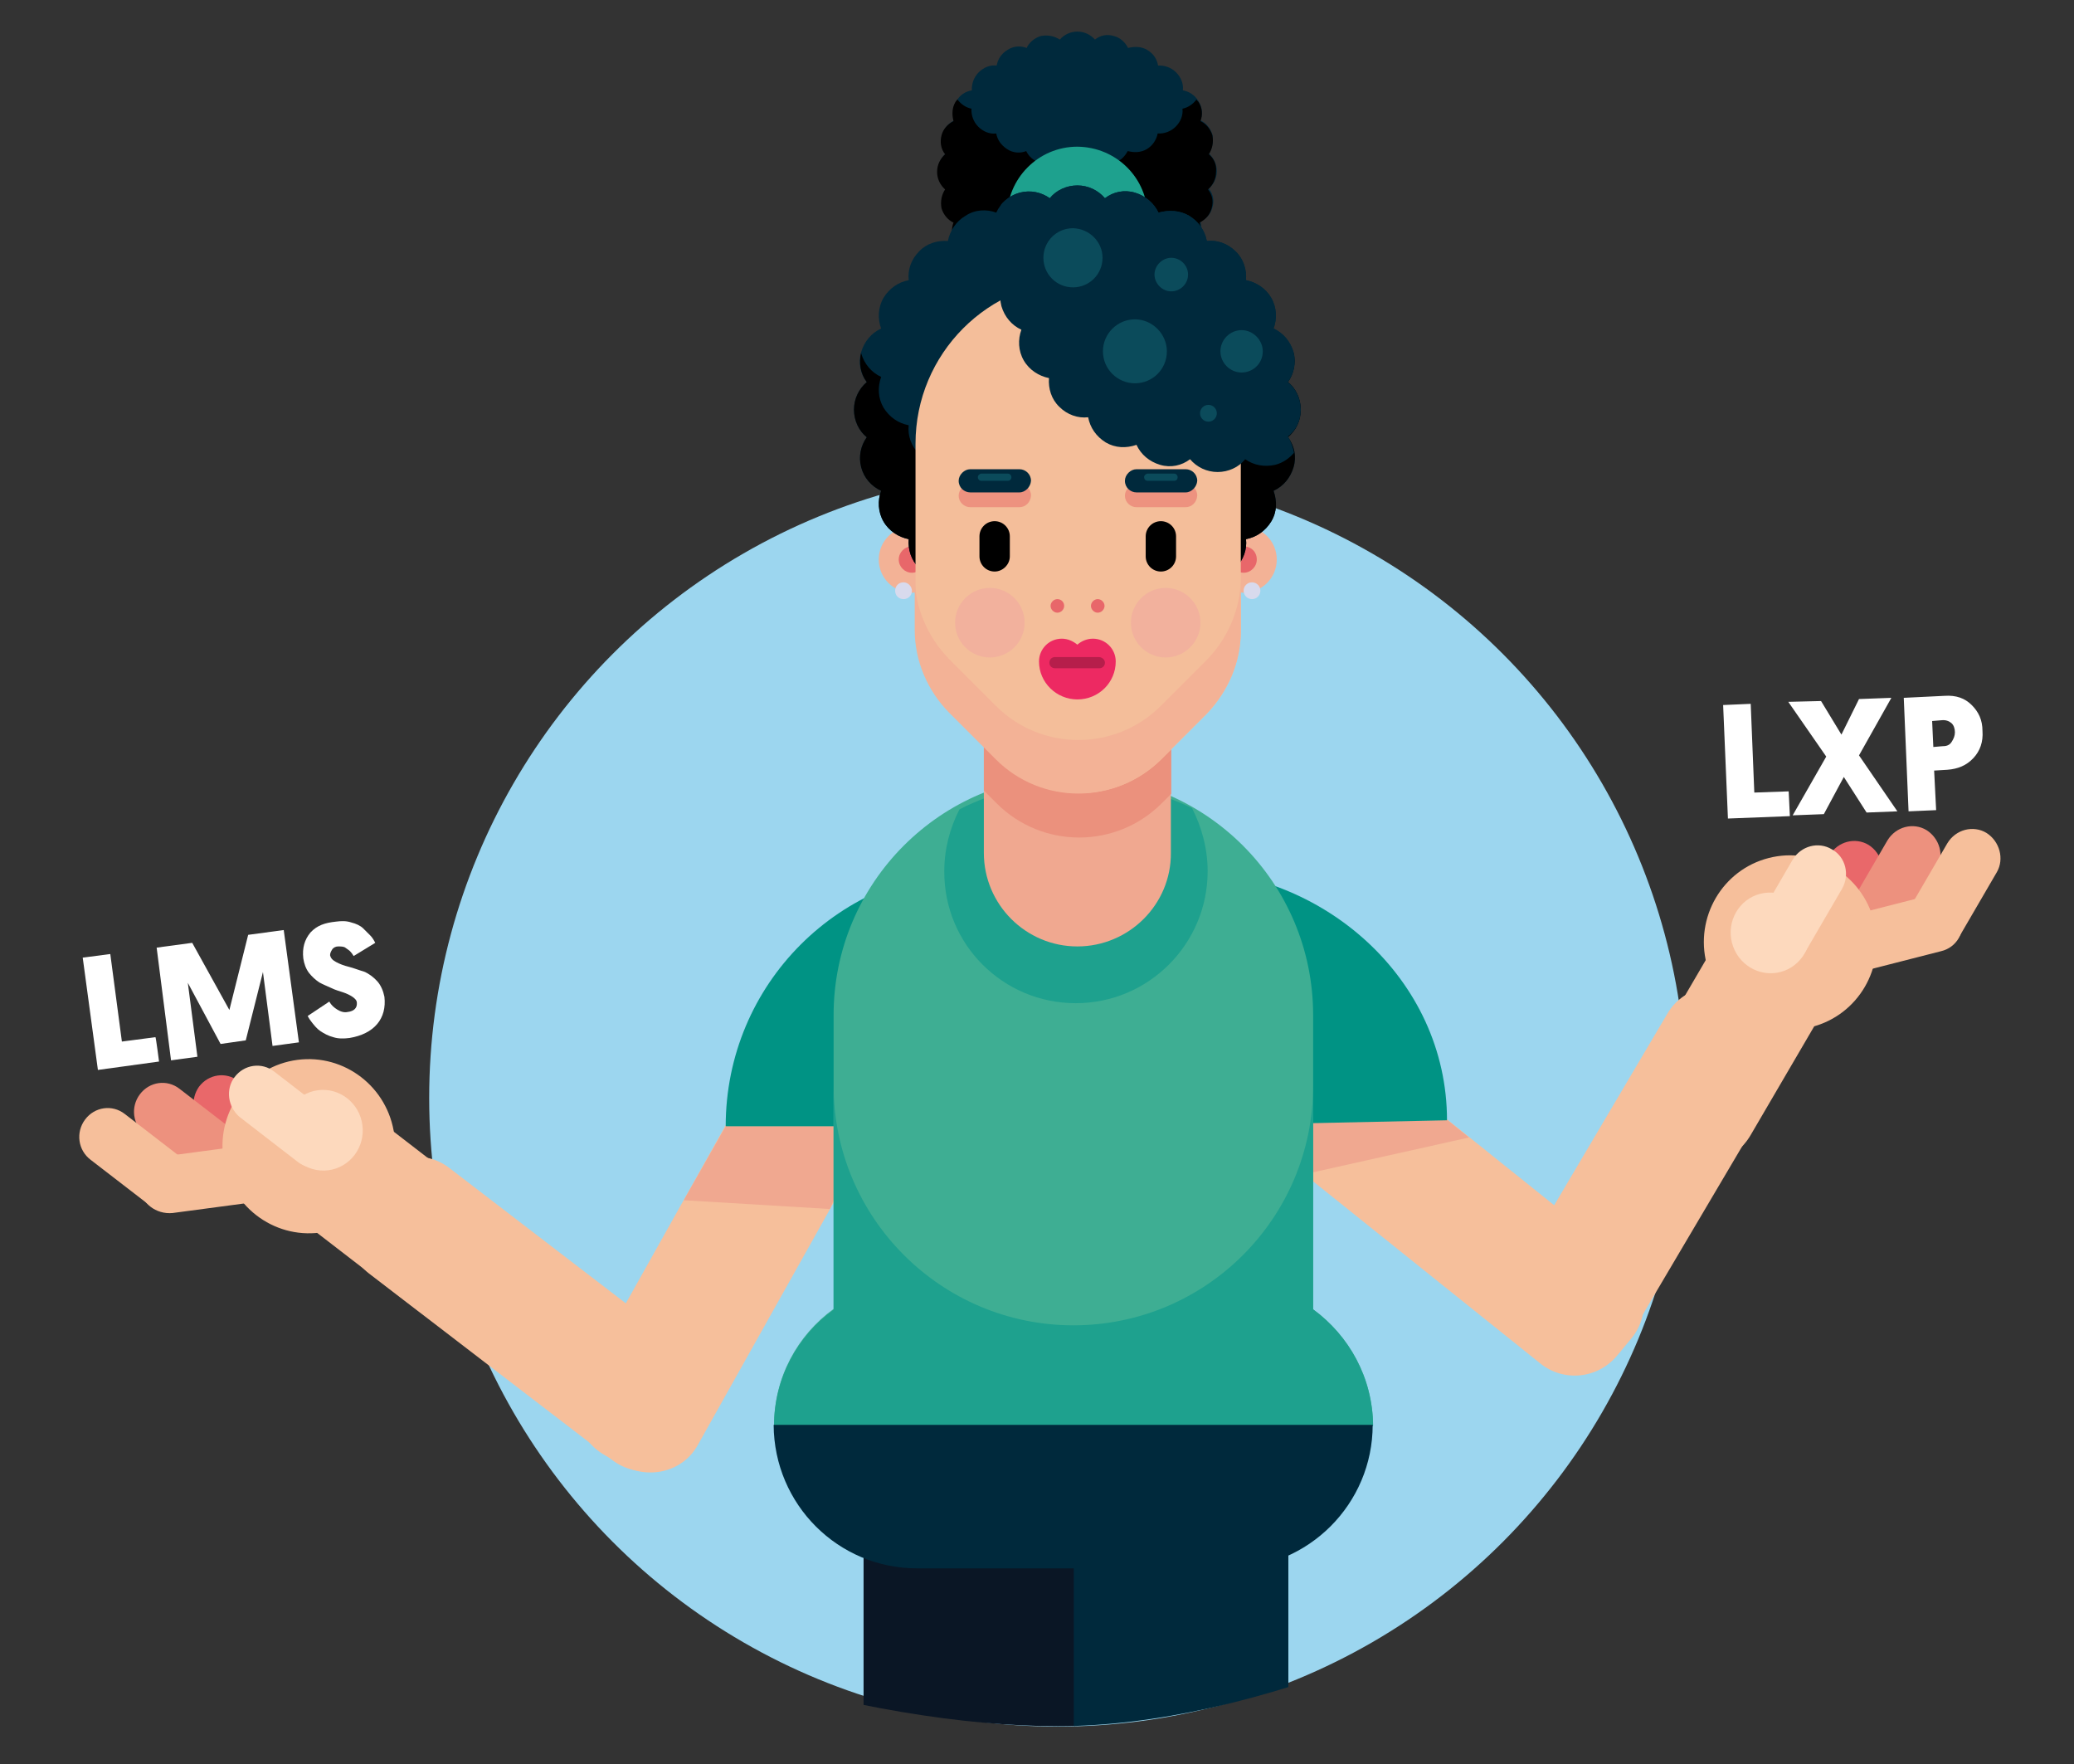
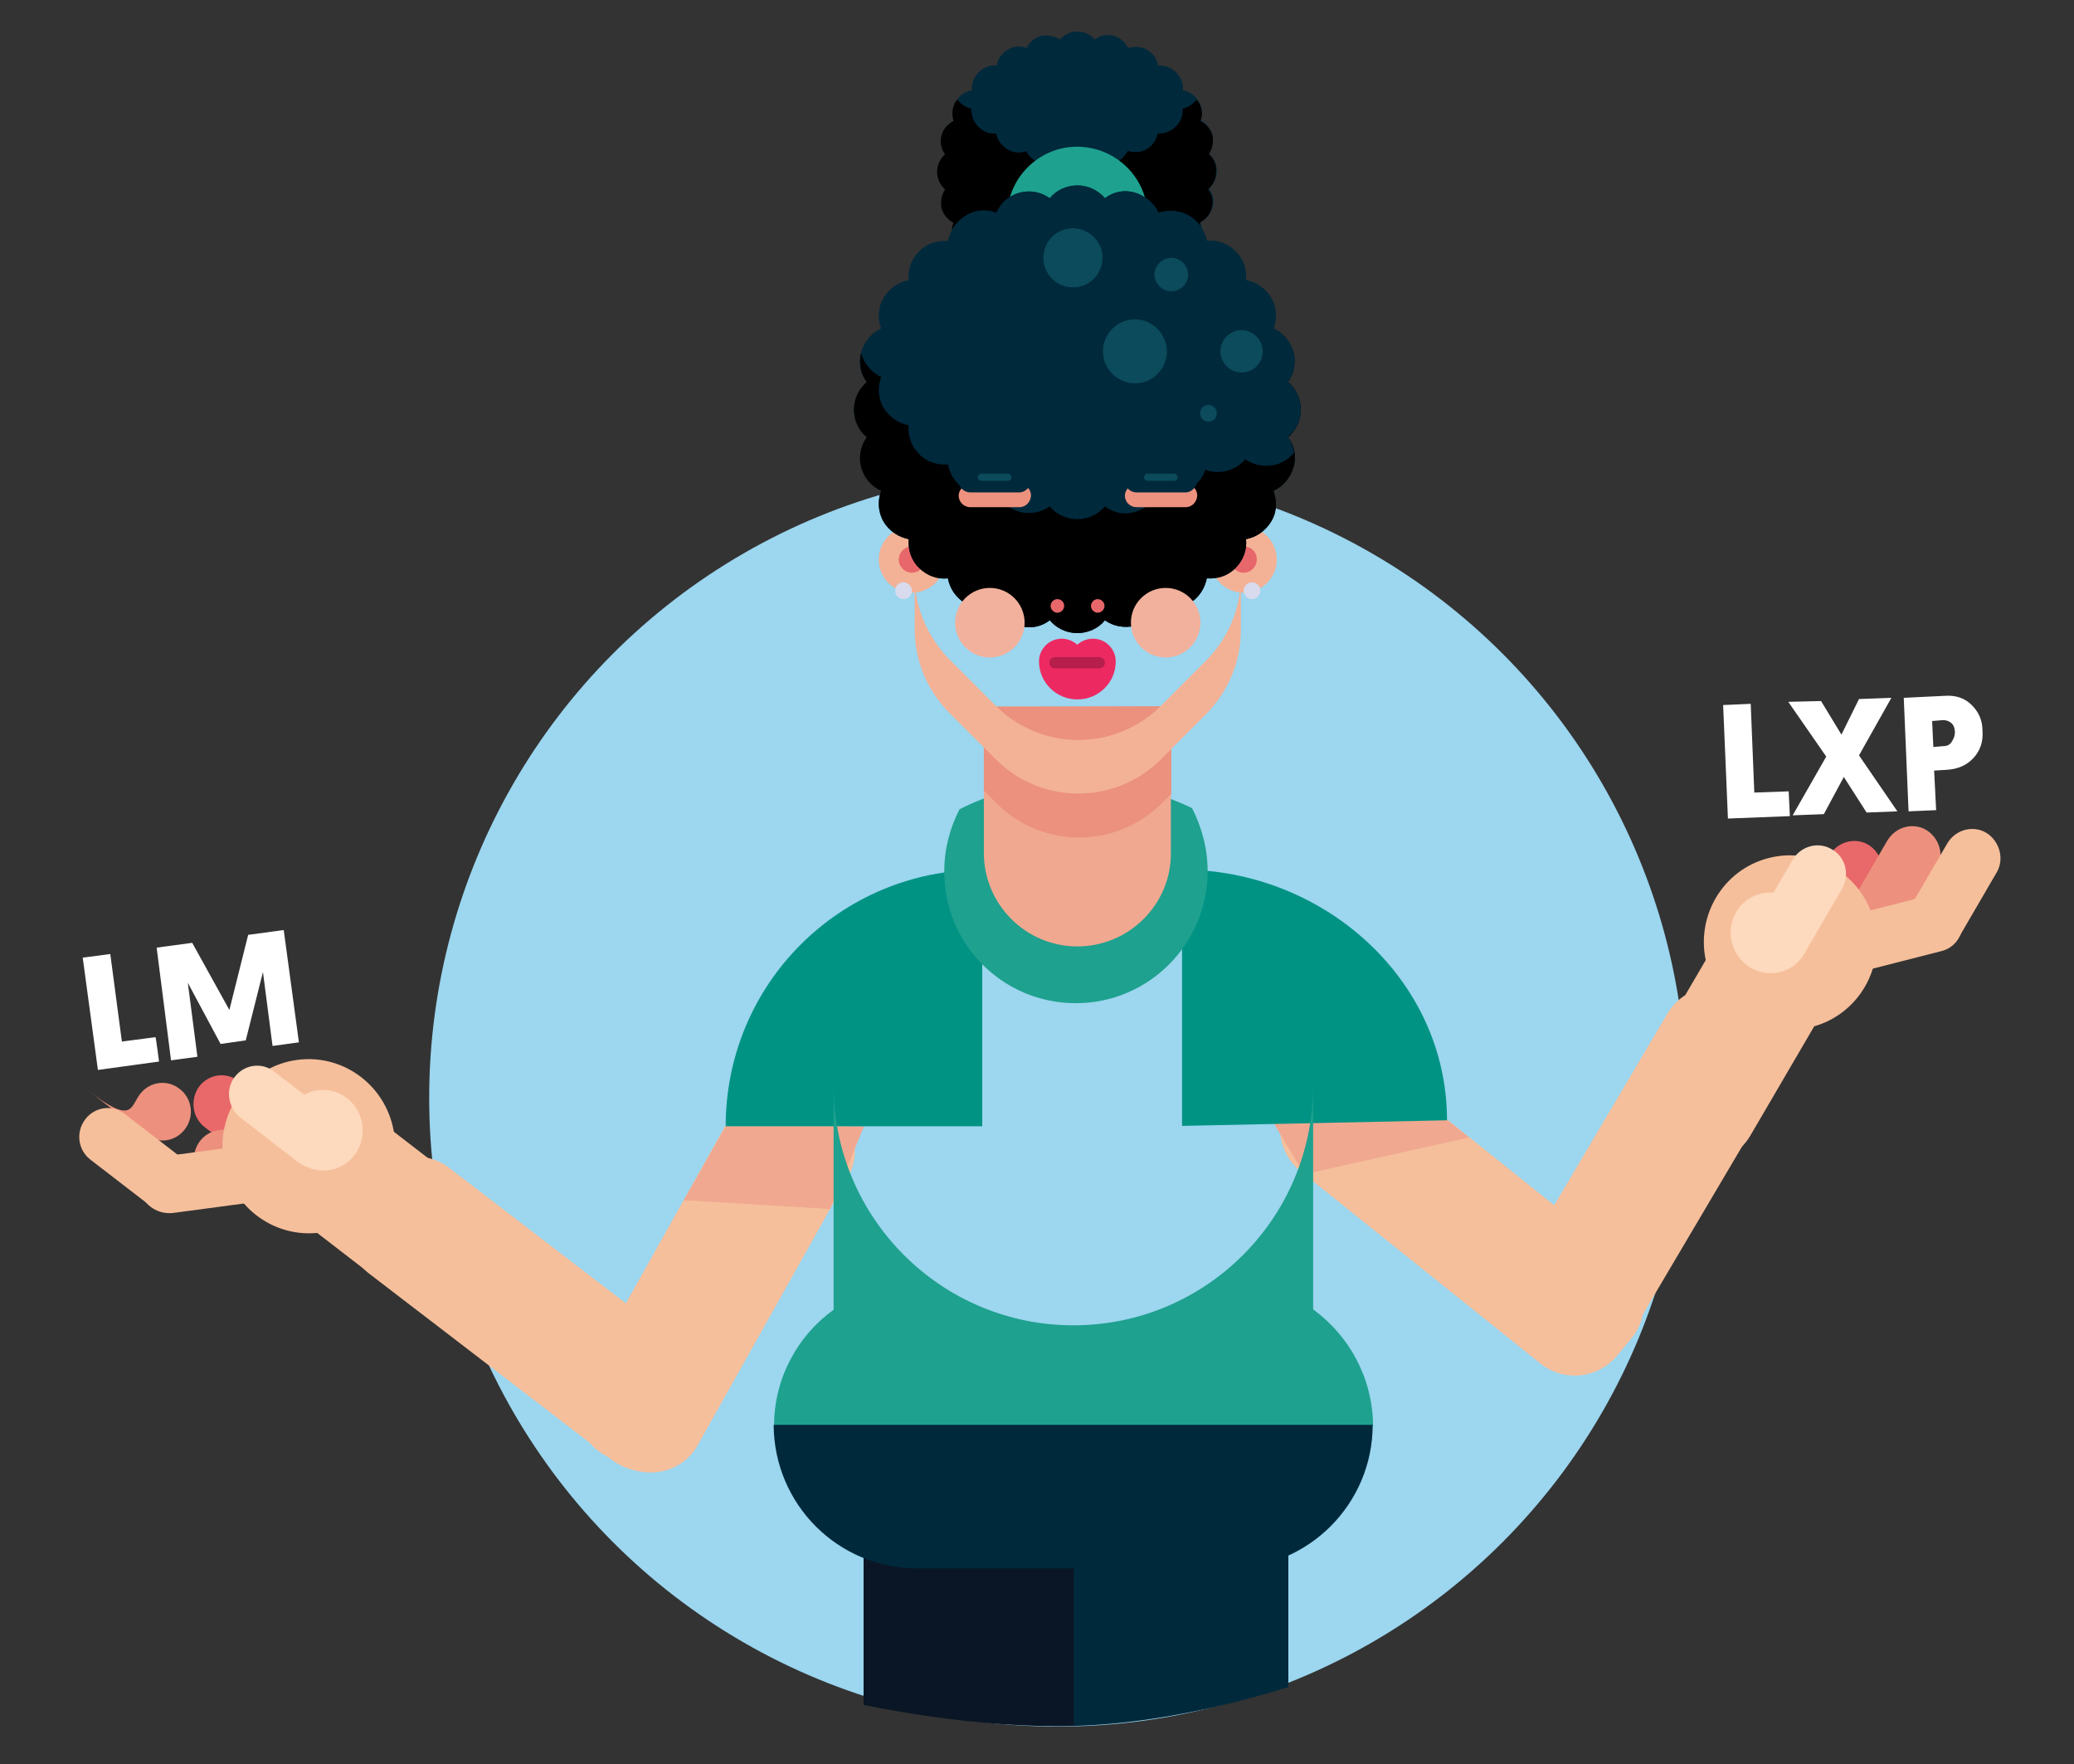
<svg xmlns="http://www.w3.org/2000/svg" xmlns:xlink="http://www.w3.org/1999/xlink" version="1.1" id="Laag_2_00000065044614857891959400000016177399282942763403_" x="0px" y="0px" viewBox="0 0 519 441.4" style="enable-background:new 0 0 519 441.4;" xml:space="preserve">
  <rect x="0" y="0" width="519" height="441.4" fill="#333333" stroke="none" />
  <style type="text/css"> .st0{fill:#9CD6EF;} .st1{clip-path:url(#SVGID_00000005227736877246744180000006984950279711373737_);} .st2{fill:#F0A890;} .st3{fill:#F4BE9A;} .st4{fill:#E6696A;} .st5{fill:#C8CFE4;} .st6{fill:#D9DFF1;} .st7{fill:#00293C;} .st8{fill:#0A1625;} .st9{fill:#E9686A;} .st10{fill:#ED917E;} .st11{fill:#F6BF9B;} .st12{fill:#FDD9BD;} .st13{fill:#009384;} .st14{fill:#3EAE93;} .st15{fill:#1EA18E;} .st16{fill:#EB917D;} .st17{fill:#F3B296;} .st18{fill:#E8676A;} .st19{fill:#D8DAED;} .st20{fill:#ED2962;} .st21{fill:#B61E4B;} .st22{fill:#ED927F;} .st23{fill:#0B4B5B;} .st24{fill:#F2B19D;} .st25{fill:#FFFFFF;} </style>
  <g id="lms_banner_page">
    <circle class="st0" cx="264.7" cy="274.7" r="157.3" />
    <g>
      <g>
        <g>
          <defs>
            <path id="SVGID_1_" d="M515.1,233.2c0,96-154.4,198.7-250.4,198.7S0,354,0,257.9S173.5,0,269.5,0S515.1,137.1,515.1,233.2z" />
          </defs>
          <clipPath id="SVGID_00000033357101677313050660000012568597870292077235_">
            <use xlink:href="#SVGID_1_" style="overflow:visible;" />
          </clipPath>
          <g style="clip-path:url(#SVGID_00000033357101677313050660000012568597870292077235_);">
            <rect x="229.3" y="443.6" class="st2" width="40.4" height="258.1" />
            <polyline class="st3" points="309.3,443.6 268.7,443.6 268.7,701.6 309.3,701.6 " />
            <rect x="229.3" y="443.6" class="st4" width="40.4" height="24.6" />
            <rect x="268.7" y="443.6" class="st2" width="40.4" height="24.6" />
            <rect x="229.3" y="652.1" class="st5" width="40.4" height="49.5" />
            <rect x="268.7" y="652.1" class="st6" width="40.4" height="49.5" />
            <path d="M269.8,690.4h-84.3c-3.3,0-6.2,2.7-6.2,6.2l0,0c0,3.3,2.7,6.2,6.2,6.2h84.3V690.4L269.8,690.4z" />
            <path class="st7" d="M353.1,690.4h-84.3v12.2h84.3c3.3,0,6.2-2.7,6.2-6.2l0,0C359.2,693.1,356.4,690.4,353.1,690.4L353.1,690.4 z" />
            <rect x="216.1" y="372.4" class="st8" width="53.7" height="75.2" />
            <rect x="268.7" y="372.4" class="st7" width="53.7" height="75.2" />
            <path class="st9" d="M467.6,211.4L467.6,211.4c-3.3-2-7.7-0.9-9.8,2.6l-9.2,15.6c-2,3.3-0.9,7.8,2.6,9.8l0,0 c3.3,2,7.7,0.9,9.8-2.6l9.2-15.8C472.1,217.9,470.9,213.5,467.6,211.4z" />
-             <path class="st10" d="M475.8,228.5L475.8,228.5c-0.9-3.8-4.8-6.2-8.7-5.1l-17.6,4.5c-3.8,0.9-6,4.8-5.1,8.7l0,0 c0.9,3.8,4.8,6.2,8.7,5.1l17.6-4.5C474.5,236.2,476.9,232.3,475.8,228.5z" />
            <path class="st10" d="M482.1,207.7L482.1,207.7c-3.3-2-7.7-0.9-9.8,2.6l-9.2,15.8c-2,3.3-0.9,7.8,2.6,9.8l0,0 c3.3,2,7.7,0.9,9.8-2.6l9.2-15.8C486.6,214.1,485.4,209.8,482.1,207.7z" />
            <ellipse transform="matrix(0.969 -0.249 0.249 0.969 -44.582 119.013)" class="st11" cx="447.8" cy="235.6" rx="21.6" ry="21.8" />
            <path class="st11" d="M448.4,234.7L448.4,234.7c-7.5-4.5-17.3-2-21.6,5.6l-15.9,27.2c-4.4,7.5-1.8,17.4,5.7,21.9l0,0 c7.5,4.5,17.3,2,21.6-5.6l15.9-27.2C458.3,248.9,455.9,239.2,448.4,234.7L448.4,234.7z" />
            <path class="st11" d="M490.8,229.3L490.8,229.3c-0.9-3.8-4.8-6.2-8.7-5.1l-17.6,4.5c-3.8,0.9-6,4.8-5.1,8.7l0,0 c0.9,3.8,4.8,6.2,8.7,5.1l17.6-4.5C489.6,237.1,491.9,233.2,490.8,229.3z" />
            <path class="st11" d="M497.1,208.4L497.1,208.4c-3.3-2-7.7-0.9-9.8,2.6l-9.2,15.8c-2,3.3-0.9,7.8,2.6,9.8l0,0 c3.3,2,7.7,0.9,9.8-2.6l9.2-15.8C501.6,214.9,500.4,210.5,497.1,208.4z" />
            <path class="st12" d="M458.4,212.5L458.4,212.5c-3.3-2-7.7-0.9-9.8,2.6l-9.2,15.8c-2,3.3-0.9,7.8,2.6,9.8l0,0 c3.3,2,7.7,0.9,9.8-2.6l9.2-15.8C462.9,218.9,461.9,214.4,458.4,212.5z" />
            <ellipse transform="matrix(0.969 -0.249 0.249 0.969 -44.14 117.703)" class="st12" cx="442.8" cy="233.2" rx="9.9" ry="10.1" />
            <path class="st11" d="M436.1,248.9l4.7,2.7c6.6,3.9,8.7,12.3,4.8,18.9l-39,66c-3.9,6.6-12.3,8.7-18.9,4.8l-4.7-2.7 c-6.6-3.9-8.7-12.3-4.8-18.9l39-66C421,247.1,429.4,245,436.1,248.9z" />
            <path class="st11" d="M323.4,273.7l3.5-4.2c4.8-6,13.5-6.9,19.4-2.1l59.9,48c6,4.8,6.9,13.5,2.1,19.4l-3.5,4.2 c-4.8,6-13.5,6.9-19.4,2.1l-59.9-48C319.5,288.3,318.6,279.5,323.4,273.7z" />
            <path class="st9" d="M49.8,271.9L49.8,271.9c2.4-3.2,6.8-3.8,9.9-1.4l14.4,11.1c3.2,2.4,3.8,6.9,1.4,10.1l0,0 c-2.4,3.2-6.8,3.8-9.9,1.4l-14.4-11.1C48,279.5,47.6,275,49.8,271.9z" />
            <path class="st10" d="M48.6,290.8L48.6,290.8c-0.5-3.9,2.3-7.5,6-8l18-2.4c3.9-0.5,7.5,2.3,8,6.2l0,0c0.5,3.9-2.3,7.5-6,8 l-18,2.4C52.7,297.4,49.1,294.7,48.6,290.8z" />
-             <path class="st10" d="M35,273.8L35,273.8c2.4-3.2,6.8-3.8,9.9-1.4l14.4,11.1c3.2,2.4,3.8,6.9,1.4,10.1l0,0 c-2.4,3.2-6.8,3.8-9.9,1.4l-14.4-11.1C33.2,281.5,32.6,277,35,273.8z" />
+             <path class="st10" d="M35,273.8L35,273.8c2.4-3.2,6.8-3.8,9.9-1.4c3.2,2.4,3.8,6.9,1.4,10.1l0,0 c-2.4,3.2-6.8,3.8-9.9,1.4l-14.4-11.1C33.2,281.5,32.6,277,35,273.8z" />
            <ellipse transform="matrix(0.991 -0.131 0.131 0.991 -36.918 12.595)" class="st11" cx="77.3" cy="286.9" rx="21.6" ry="21.8" />
            <path class="st11" d="M76.4,286.1L76.4,286.1c5.3-6.9,15.3-8.3,22.2-2.9l24.9,19.2c6.9,5.4,8.3,15.5,3,22.4l0,0 c-5.3,6.9-15.3,8.3-22.2,2.9l-24.9-19.2C72.5,303.3,71.1,293.2,76.4,286.1z" />
            <path class="st11" d="M35,297.3L35,297.3c-0.5-3.9,2.3-7.5,6.2-8l18-2.4c3.9-0.5,7.5,2.3,8,6.2l0,0c0.5,3.9-2.3,7.5-6,8 l-18,2.4C39,303.9,35.4,301,35,297.3z" />
            <path class="st11" d="M21.3,280.1L21.3,280.1c2.4-3.2,6.8-3.8,9.9-1.4l14.4,11.1c3.2,2.4,3.8,6.9,1.4,10.1l0,0 c-2.4,3.2-6.8,3.8-9.9,1.4l-14.4-11.1C19.5,287.8,18.9,283.3,21.3,280.1z" />
            <path class="st12" d="M58.7,269.5L58.7,269.5c2.4-3.2,6.8-3.8,9.9-1.4L83,279.2c3.2,2.4,3.8,6.9,1.4,10.1l0,0 c-2.4,3.2-6.8,3.8-9.9,1.4L60,279.5C57,277,56.4,272.5,58.7,269.5z" />
            <ellipse transform="matrix(0.991 -0.131 0.131 0.991 -36.356 13.032)" class="st12" cx="80.9" cy="282.9" rx="9.9" ry="10.1" />
            <path class="st11" d="M175.9,358.3l-3.3,4.4c-4.7,6-13.4,7.2-19.4,2.6l-60.9-46.7c-6-4.7-7.2-13.4-2.6-19.4l3.3-4.4 c4.7-6,13.4-7.2,19.4-2.6l60.9,46.7C179.5,343.6,180.5,352.2,175.9,358.3z" />
            <path class="st11" d="M155.9,366.7l-4.7-2.7c-6.6-3.8-9-12.2-5.3-18.8l37.5-66.9c3.8-6.6,12.2-9,18.8-5.3l4.7,2.7 c6.6,3.8,9,12.2,5.3,18.8l-37.5,66.9C171.1,368.1,162.7,370.3,155.9,366.7z" />
            <polygon class="st2" points="207.7,302.5 171.1,300.3 181.6,281.8 216.2,281.8 " />
            <path class="st13" d="M181.6,281.8h64.2v-64.2l0,0C210.2,217.6,181.6,246.2,181.6,281.8L181.6,281.8z" />
            <polygon class="st2" points="326.4,293.8 367.6,284.6 351.9,271.9 316.3,277 " />
            <path class="st13" d="M362.1,280.3l-66.3,1.4v-64.1l0,0C331,217.6,362.1,244.9,362.1,280.3L362.1,280.3L362.1,280.3z" />
-             <path class="st14" d="M328.6,327.6V254c0-33.2-26.9-60-60-60l0,0c-33.2,0-60,26.9-60,60v73.5c-9,6.5-14.9,17.1-14.9,29.1h149.9 C343.5,344.7,337.6,334.2,328.6,327.6L328.6,327.6z" />
            <path class="st15" d="M328.6,327.6V254l0,0v17.6c0,33.2-26.9,60-60,60s-60-26.9-60-60v56.1c-9,6.5-14.9,17.1-14.9,29.1h149.9 C343.5,344.7,337.6,334.2,328.6,327.6L328.6,327.6z" />
            <path class="st7" d="M229.4,392.4h78.2c19.8,0,35.9-16.1,35.9-35.9l0,0H193.6l0,0C193.7,376.5,209.8,392.4,229.4,392.4 L229.4,392.4z" />
            <path class="st15" d="M269.2,251c18.3,0,33-14.9,33-33c0-5.7-1.5-11.1-3.9-15.8c-8.7-4.2-18.5-6.6-28.8-6.6l0,0 c-10.7,0-20.6,2.4-29.4,6.9c-2.4,4.7-3.8,9.9-3.8,15.5C236.2,236.3,251,251,269.2,251L269.2,251z" />
            <path class="st7" d="M304.5,42.8c0-1.7-0.8-3.3-2-4.4c0.9-1.4,1.2-3,0.9-4.7c-0.5-1.7-1.7-3-3-3.6c0.6-1.5,0.5-3.3-0.5-4.8 c-0.9-1.5-2.3-2.4-3.9-2.7c0.2-1.7-0.5-3.3-1.7-4.5c-1.2-1.2-2.9-1.8-4.5-1.7c-0.3-1.7-1.2-3-2.7-3.9s-3.2-0.9-4.8-0.5 c-0.8-1.5-2-2.6-3.6-3c-1.7-0.5-3.3-0.2-4.7,0.9c-1.1-1.2-2.6-2-4.4-2s-3.3,0.8-4.4,2c-1.4-0.9-3-1.2-4.7-0.9 c-1.7,0.5-3,1.7-3.6,3c-1.5-0.6-3.3-0.5-4.8,0.5c-1.5,0.9-2.4,2.3-2.7,3.9c-1.7-0.2-3.3,0.5-4.5,1.7s-1.8,2.9-1.7,4.5 c-1.7,0.3-3,1.2-3.9,2.7c-0.9,1.5-0.9,3.2-0.5,4.8c-1.5,0.8-2.6,2-3,3.6c-0.5,1.7-0.2,3.3,0.9,4.7c-1.2,1.1-2,2.6-2,4.4 c0,1.8,0.8,3.3,2,4.4c-0.9,1.4-1.2,3-0.9,4.7c0.5,1.7,1.7,3,3,3.6c-0.6,1.5-0.5,3.3,0.5,4.8c0.9,1.5,2.3,2.4,3.9,2.7 c-0.2,1.7,0.5,3.3,1.7,4.5s2.9,1.8,4.5,1.7c0.3,1.5,1.2,3,2.7,3.9c1.5,0.9,3.2,0.9,4.8,0.5c0.8,1.5,2,2.6,3.6,3 c1.7,0.5,3.3,0.2,4.7-0.8c1.1,1.2,2.6,2,4.4,2s3.3-0.8,4.4-2c1.4,0.9,3,1.2,4.7,0.8c1.7-0.5,3-1.7,3.6-3 c1.5,0.6,3.3,0.5,4.8-0.5c1.5-0.9,2.4-2.3,2.7-3.9c1.7,0.2,3.3-0.5,4.5-1.7c1.2-1.2,1.8-2.9,1.7-4.5c1.7-0.3,3-1.2,3.9-2.7 c0.9-1.5,0.9-3.3,0.5-4.8c1.5-0.8,2.6-2,3-3.6c0.5-1.7,0.2-3.3-0.9-4.7C303.7,46.1,304.5,44.6,304.5,42.8z" />
            <path d="M302.5,38.6c0.9-1.4,1.2-3,0.9-4.7c-0.5-1.7-1.7-3-3-3.6c0.6-1.5,0.5-3.3-0.5-4.8c-0.2-0.2-0.3-0.3-0.5-0.6 c-0.9,1.2-2.1,2-3.5,2.3c0.2,1.7-0.5,3.3-1.7,4.5s-2.9,1.8-4.5,1.7c-0.3,1.5-1.2,3-2.7,3.9c-1.5,0.9-3.2,0.9-4.8,0.5 c-0.8,1.5-2,2.6-3.6,3c-1.7,0.5-3.3,0.2-4.7-0.8c-1.1,1.2-2.6,2-4.4,2c-1.8,0-3.3-0.8-4.4-2c-1.4,0.9-3,1.2-4.7,0.8 c-1.7-0.5-3-1.7-3.6-3c-1.5,0.6-3.3,0.5-4.8-0.5s-2.4-2.3-2.7-3.9c-1.7,0.2-3.3-0.5-4.5-1.7c-1.2-1.2-1.8-2.9-1.7-4.5 c-1.4-0.3-2.6-1.1-3.5-2.3c-0.2,0.2-0.3,0.3-0.5,0.6c-0.9,1.5-0.9,3.2-0.5,4.8c-1.5,0.8-2.6,2-3,3.6s-0.2,3.3,0.9,4.7 c-1.2,1.1-2,2.6-2,4.4s0.8,3.3,2,4.4c-0.9,1.4-1.2,3-0.9,4.7c0.5,1.7,1.7,3,3,3.6c-0.6,1.5-0.5,3.3,0.5,4.8 c0.9,1.5,2.3,2.4,3.9,2.7c-0.2,1.7,0.5,3.3,1.7,4.5c1.2,1.2,2.9,1.8,4.5,1.7c0.3,1.5,1.2,3,2.7,3.9c1.5,0.9,3.2,0.9,4.8,0.5 c0.8,1.5,2,2.6,3.6,3c1.7,0.5,3.3,0.2,4.7-0.8c1.1,1.2,2.6,2,4.4,2c1.8,0,3.3-0.8,4.4-2c1.4,0.9,3,1.2,4.7,0.8s3-1.7,3.6-3 c1.5,0.6,3.3,0.5,4.8-0.5c1.5-0.9,2.4-2.3,2.7-3.9c1.7,0.2,3.3-0.5,4.5-1.7s1.8-2.9,1.7-4.5c1.7-0.3,3-1.2,3.9-2.7 c0.9-1.5,0.9-3.3,0.5-4.8c1.5-0.8,2.6-2,3-3.6c0.5-1.7,0.2-3.3-0.9-4.7c1.2-1.1,2-2.6,2-4.4C304.5,41.1,303.7,39.6,302.5,38.6z " />
            <path class="st15" d="M287.2,54.3c0,9.8-7.8,17.6-17.6,17.6c-9.8,0-17.6-8-17.6-17.6s7.8-17.6,17.6-17.6 C279.4,36.8,287.2,44.6,287.2,54.3z" />
            <path class="st2" d="M269.6,236.8L269.6,236.8c-12.9,0-23.4-10.5-23.4-23.4v-36.6h46.8v36.6 C293.1,226.3,282.5,236.8,269.6,236.8L269.6,236.8z" />
            <path class="st16" d="M246.2,176.8v21l3.2,3.2c11.4,11.4,29.9,11.4,41.3,0l2.4-2.4v-21.9L246.2,176.8L246.2,176.8z" />
            <circle class="st17" cx="228.2" cy="140" r="8.3" />
            <path class="st18" d="M231.5,140c0,1.8-1.5,3.3-3.3,3.3c-1.8,0-3.3-1.5-3.3-3.3c0-1.8,1.5-3.3,3.3-3.3 C230,136.7,231.5,138,231.5,140z" />
            <circle class="st17" cx="311.2" cy="140" r="8.3" />
            <path class="st18" d="M314.5,140c0,1.8-1.5,3.3-3.3,3.3c-1.8,0-3.3-1.5-3.3-3.3c0-1.8,1.5-3.3,3.3-3.3 C313,136.7,314.5,138,314.5,140z" />
            <path class="st19" d="M228.2,147.8c0,1.2-0.9,2.1-2.1,2.1c-1.2,0-2.1-0.9-2.1-2.1c0-1.2,0.9-2.1,2.1-2.1 C227.3,145.7,228.2,146.8,228.2,147.8z" />
            <circle class="st19" cx="313.3" cy="147.8" r="2.1" />
            <path class="st7" d="M325.5,102.5c0-2.7-1.2-5.3-3.2-6.9c1.5-2.1,2.1-4.8,1.4-7.5c-0.8-2.7-2.6-4.8-5-5.9 c0.9-2.4,0.8-5.3-0.6-7.7c-1.4-2.4-3.8-3.9-6.3-4.4c0.2-2.6-0.6-5.3-2.6-7.2c-2-2-4.7-2.9-7.2-2.6c-0.5-2.6-2-4.8-4.4-6.3 c-2.4-1.4-5.1-1.5-7.7-0.8c-1.1-2.3-3.2-4.2-5.9-5c-2.7-0.8-5.4-0.2-7.5,1.4c-1.7-2-4.2-3.2-6.9-3.2c-2.7,0-5.3,1.2-6.9,3.2 c-2.1-1.5-4.8-2.1-7.5-1.4c-2.7,0.8-4.8,2.6-5.9,5c-2.4-0.9-5.3-0.8-7.7,0.8c-2.4,1.4-3.9,3.8-4.4,6.3 c-2.6-0.2-5.3,0.6-7.2,2.6c-2,2-2.9,4.7-2.6,7.2c-2.6,0.5-4.8,2-6.3,4.4c-1.4,2.4-1.5,5.3-0.6,7.7c-2.4,1.1-4.2,3.2-5,5.9 s-0.2,5.4,1.4,7.5c-2,1.7-3.2,4.2-3.2,6.9s1.2,5.3,3.2,6.9c-1.5,2.1-2.1,4.8-1.4,7.5s2.6,4.8,5,5.9c-0.9,2.4-0.8,5.3,0.6,7.7 c1.4,2.4,3.8,3.9,6.3,4.4c-0.2,2.6,0.6,5.3,2.6,7.2c2,2,4.7,2.9,7.2,2.6c0.5,2.6,2,4.8,4.4,6.3c2.4,1.4,5.1,1.5,7.7,0.6 c1.1,2.4,3.2,4.2,5.9,5s5.4,0.2,7.5-1.4c1.7,2,4.2,3.2,6.9,3.2c2.7,0,5.3-1.2,6.9-3.2c2.1,1.5,4.8,2,7.5,1.4 c2.7-0.8,4.8-2.6,5.9-5c2.4,0.9,5.3,0.8,7.7-0.6c2.4-1.4,3.9-3.8,4.4-6.3c2.6,0.2,5.3-0.6,7.2-2.6c2-2,2.9-4.7,2.6-7.2 c2.6-0.5,4.8-2,6.3-4.4c1.4-2.4,1.5-5.1,0.6-7.7c2.4-1.1,4.2-3.2,5-5.9c0.8-2.7,0.2-5.4-1.4-7.5 C324.3,107.7,325.5,105.3,325.5,102.5z" />
            <path d="M325.5,102.5c0-2.7-1.2-5.3-3.2-6.9c1.4-2.1,2-4.7,1.4-7.4v0.2c-0.8,2.7-2.6,4.8-5,5.9c0.9,2.4,0.8,5.3-0.6,7.7 c-1.4,2.4-3.8,3.9-6.3,4.4c0.2,2.6-0.6,5.3-2.6,7.2c-2,2-4.7,2.9-7.2,2.6c-0.5,2.6-2,4.8-4.4,6.3c-2.4,1.4-5.1,1.5-7.7,0.6 c-1.1,2.4-3.2,4.2-5.9,5c-2.7,0.8-5.4,0.2-7.5-1.4c-1.7,2-4.2,3.2-6.9,3.2c-2.7,0-5.3-1.2-6.9-3.2c-2.1,1.5-4.8,2-7.5,1.4 c-2.7-0.8-4.8-2.6-5.9-5c-2.4,0.9-5.3,0.8-7.7-0.6c-2.4-1.4-3.9-3.8-4.4-6.3c-2.6,0.2-5.3-0.6-7.2-2.6c-2-2-2.9-4.7-2.6-7.2 c-2.6-0.5-4.8-2-6.3-4.4c-1.4-2.4-1.5-5.1-0.6-7.7c-2.4-1.1-4.2-3.2-5-5.9v-0.2c-0.6,2.6-0.2,5.3,1.4,7.4 c-2,1.7-3.2,4.2-3.2,6.9s1.2,5.3,3.2,6.9c-1.5,2.1-2.1,4.8-1.4,7.5s2.6,4.8,5,5.9c-0.9,2.4-0.8,5.3,0.6,7.7 c1.4,2.4,3.8,3.9,6.3,4.4c-0.2,2.6,0.6,5.3,2.6,7.2c2,2,4.7,2.9,7.2,2.6c0.5,2.6,2,4.8,4.4,6.3c2.4,1.4,5.1,1.5,7.7,0.6 c1.1,2.4,3.2,4.2,5.9,5s5.4,0.2,7.5-1.4c1.7,2,4.2,3.2,6.9,3.2c2.7,0,5.3-1.2,6.9-3.2c2.1,1.5,4.8,2,7.5,1.4 c2.7-0.8,4.8-2.6,5.9-5c2.4,0.9,5.3,0.8,7.7-0.6c2.4-1.4,3.9-3.8,4.4-6.3c2.6,0.2,5.3-0.6,7.2-2.6c2-2,2.9-4.7,2.6-7.2 c2.6-0.5,4.8-2,6.3-4.4c1.5-2.4,1.5-5.1,0.6-7.7c2.4-1.1,4.2-3.2,5-5.9c0.8-2.7,0.2-5.4-1.4-7.5 C324.3,107.7,325.5,105.3,325.5,102.5z" />
-             <path class="st3" d="M310.5,157.9V111c0-22.5-18.3-40.8-40.7-40.8l0,0c-22.5,0-40.7,18.3-40.7,40.8v46.5 c0,7.8,3.2,15.2,8.6,20.7l11.7,11.7c11.4,11.4,29.9,11.4,41.3,0l11.4-11.4C307.3,173,310.5,165.7,310.5,157.9L310.5,157.9z" />
            <path class="st17" d="M290.5,176.6c-11.4,11.4-29.9,11.4-41.3,0l-11.7-11.7c-5.4-5.6-8.6-12.9-8.6-20.7v13.4 c0,7.8,3.2,15.2,8.6,20.7l11.7,11.7c11.4,11.4,29.9,11.4,41.3,0l11.4-11.4c5.4-5.6,8.6-12.9,8.6-20.7v-13.4 c0,7.8-3.2,15.2-8.6,20.7L290.5,176.6L290.5,176.6z" />
            <path class="st20" d="M279.2,165.5L279.2,165.5L279.2,165.5c0-3.2-2.6-5.7-5.7-5.7c-1.5,0-2.9,0.6-3.9,1.5 c-1.1-0.9-2.4-1.5-3.9-1.5c-3.2,0-5.7,2.6-5.7,5.7l0,0l0,0l0,0c0,5.3,4.4,9.5,9.6,9.5C274.9,175,279.2,170.8,279.2,165.5 L279.2,165.5L279.2,165.5z" />
            <path class="st21" d="M276.5,165.8c0,0.8-0.6,1.4-1.4,1.4h-11.1c-0.8,0-1.4-0.6-1.4-1.4l0,0c0-0.8,0.6-1.4,1.4-1.4h11.1 C275.9,164.5,276.5,165.1,276.5,165.8L276.5,165.8z" />
            <path d="M248.9,143L248.9,143c-2.1,0-3.8-1.7-3.8-3.8v-5c0-2.1,1.7-3.8,3.8-3.8l0,0c2.1,0,3.8,1.7,3.8,3.8v5 C252.7,141.3,250.9,143,248.9,143z" />
            <path class="st22" d="M255.1,126.9h-12.3c-1.5,0-2.9-1.2-2.9-2.9l0,0c0-1.5,1.4-2.9,2.9-2.9h12.3c1.5,0,2.9,1.2,2.9,2.9l0,0 C257.9,125.7,256.6,126.9,255.1,126.9z" />
            <path class="st7" d="M255.1,123.2h-12.3c-1.5,0-2.9-1.2-2.9-2.9l0,0c0-1.5,1.4-2.9,2.9-2.9h12.3c1.5,0,2.9,1.2,2.9,2.9l0,0 C257.9,121.8,256.6,123.2,255.1,123.2z" />
            <path class="st23" d="M252.2,120.3h-6.6c-0.6,0-0.9-0.5-0.9-0.9l0,0c0-0.5,0.5-0.9,0.9-0.9h6.6c0.6,0,0.9,0.5,0.9,0.9l0,0 C253.1,119.9,252.7,120.3,252.2,120.3z" />
-             <path d="M290.5,143L290.5,143c-2.1,0-3.8-1.7-3.8-3.8v-5c0-2.1,1.7-3.8,3.8-3.8l0,0c2.1,0,3.8,1.7,3.8,3.8v5 C294.3,141.3,292.6,143,290.5,143z" />
            <path class="st22" d="M296.7,126.9h-12.3c-1.5,0-2.9-1.2-2.9-2.9l0,0c0-1.5,1.4-2.9,2.9-2.9h12.3c1.5,0,2.9,1.2,2.9,2.9l0,0 C299.5,125.7,298.2,126.9,296.7,126.9z" />
            <path class="st7" d="M296.7,123.2h-12.3c-1.5,0-2.9-1.2-2.9-2.9l0,0c0-1.5,1.4-2.9,2.9-2.9h12.3c1.5,0,2.9,1.2,2.9,2.9l0,0 C299.5,121.8,298.2,123.2,296.7,123.2z" />
            <path class="st23" d="M293.8,120.3h-6.6c-0.6,0-0.9-0.5-0.9-0.9l0,0c0-0.5,0.5-0.9,0.9-0.9h6.6c0.6,0,0.9,0.5,0.9,0.9l0,0 C294.7,119.9,294.4,120.3,293.8,120.3z" />
            <path class="st18" d="M266.3,151.6c0,0.9-0.8,1.7-1.7,1.7c-0.9,0-1.7-0.8-1.7-1.7s0.8-1.7,1.7-1.7 C265.6,149.9,266.3,150.7,266.3,151.6z" />
            <path class="st18" d="M276.4,151.6c0,0.9-0.8,1.7-1.7,1.7s-1.7-0.8-1.7-1.7s0.8-1.7,1.7-1.7S276.4,150.7,276.4,151.6z" />
            <path class="st24" d="M256.4,155.8c0,4.8-3.9,8.7-8.7,8.7c-4.8,0-8.7-3.9-8.7-8.7c0-4.8,3.9-8.7,8.7-8.7 C252.5,147.1,256.4,151,256.4,155.8z" />
            <path class="st24" d="M300.4,155.8c0,4.8-3.9,8.7-8.7,8.7c-4.8,0-8.7-3.9-8.7-8.7c0-4.8,3.9-8.7,8.7-8.7 C296.5,147.1,300.4,151,300.4,155.8z" />
            <path class="st7" d="M325.5,102.5c0-2.7-1.2-5.3-3.2-6.9c1.5-2.1,2.1-4.8,1.4-7.5c-0.8-2.7-2.6-4.8-5-5.9 c0.9-2.4,0.8-5.3-0.6-7.7c-1.4-2.4-3.8-3.9-6.3-4.4c0.2-2.6-0.6-5.3-2.6-7.2c-2-2-4.7-2.9-7.2-2.6c-0.5-2.6-2-4.8-4.4-6.3 c-2.4-1.4-5.1-1.5-7.7-0.8c-1.1-2.3-3.2-4.2-5.9-5c-2.7-0.8-5.4-0.2-7.5,1.4c-1.7-2-4.2-3.2-6.9-3.2c-2.7,0-5.3,1.2-6.9,3.2 c-2.1-1.5-4.8-2.1-7.5-1.4c-2,0.5-3.6,1.7-4.7,3c0.2,1.5,0.8,2.9,1.5,4.1c-2,1.7-3.2,4.2-3.2,6.9c0,2.7,1.2,5.3,3.2,6.9 c-1.5,2.1-2.1,4.8-1.4,7.5c0.8,2.7,2.6,4.8,5,5.9c-0.9,2.4-0.8,5.3,0.6,7.7s3.8,3.9,6.3,4.4c-0.2,2.6,0.6,5.3,2.6,7.2 c2,2,4.7,2.9,7.2,2.6c0.5,2.6,2,4.8,4.4,6.3c2.4,1.4,5.1,1.5,7.7,0.6c1.1,2.4,3.2,4.2,5.9,5c2.7,0.8,5.4,0.2,7.5-1.4 c1.7,2,4.2,3.2,6.9,3.2c2.7,0,5.3-1.2,6.9-3.2c2.1,1.5,4.8,2,7.5,1.4c2-0.5,3.6-1.7,4.7-3c-0.2-1.5-0.8-2.9-1.5-4.1 C324.3,107.7,325.5,105.3,325.5,102.5z" />
            <path class="st23" d="M275.9,64.5c0,4.1-3.3,7.4-7.4,7.4c-4.1,0-7.4-3.3-7.4-7.4s3.3-7.4,7.4-7.4 C272.6,57.2,275.9,60.5,275.9,64.5z" />
            <path class="st23" d="M297.3,68.7c0,2.4-2,4.2-4.2,4.2c-2.3,0-4.2-2-4.2-4.2c0-2.3,2-4.2,4.2-4.2 C295.3,64.5,297.3,66.3,297.3,68.7z" />
            <path class="st23" d="M292,87.9c0,4.5-3.6,8-8,8s-8-3.6-8-8c0-4.4,3.6-8,8-8S292,83.6,292,87.9z" />
            <path class="st23" d="M316,87.9c0,3-2.4,5.3-5.3,5.3s-5.3-2.4-5.3-5.3c0-2.9,2.4-5.3,5.3-5.3S316,85.1,316,87.9z" />
            <circle class="st23" cx="302.4" cy="103.4" r="2.1" />
          </g>
        </g>
      </g>
    </g>
    <path class="st25" d="M447.9,204.2l-15.5,0.6l-1.2-28.4l6.9-0.3l0.9,22.2l8.6-0.3L447.9,204.2L447.9,204.2z" />
    <path class="st25" d="M455.7,175.4l5.1,8.4l4.4-8.9l8.1-0.3l-8.1,14.4l9.6,14l-7.7,0.3l-5.7-8.9l-5,9.3l-7.8,0.3l8.4-14.7 l-9.5-13.7L455.7,175.4L455.7,175.4z" />
    <path class="st25" d="M496.1,182.9c0.2,2.7-0.6,5-2.3,6.8c-1.7,1.8-3.8,2.7-6.5,2.9l-3.3,0.2l0.5,9.9l-6.9,0.3l-1.2-28.4l10.2-0.5 c2.9-0.2,5.1,0.6,6.8,2.3S496.1,180.1,496.1,182.9L496.1,182.9z M485.9,180.2l-2.4,0.2l0.3,6.5l2.3-0.2c1.1,0,1.8-0.3,2.3-1.1 c0.5-0.8,0.8-1.5,0.8-2.4s-0.3-1.8-0.9-2.3C487.7,180.4,486.9,180.1,485.9,180.2z" />
    <path class="st25" d="M39.8,265.6l-15.3,2.1l-3.8-28.1l6.9-0.9l2.9,21.9l8.4-1.1C39,259.4,39.8,265.6,39.8,265.6z" />
    <path class="st25" d="M61.5,260.3l-6.3,0.9L47,245.9l2.4,18.5l-6.6,0.9l-3.6-28.2l8.9-1.2l9.3,16.8l4.7-18.8l8.9-1.2l3.8,28.1 l-6.6,0.9l-2.4-18.5L61.5,260.3L61.5,260.3z" />
-     <path class="st25" d="M84,230.6c1.5-0.2,2.7-0.2,3.9,0.2c1.2,0.3,2.3,0.8,3,1.5s1.4,1.4,1.8,1.8c0.5,0.5,0.9,1.2,1.2,1.8l-5.4,3.3 c-0.3-0.5-0.6-0.9-0.9-1.2c-0.3-0.3-0.8-0.6-1.2-0.9s-1.2-0.3-1.8-0.3s-1.2,0.3-1.5,0.8c-0.3,0.5-0.5,0.9-0.5,1.4 c0.2,0.8,0.6,1.2,1.5,1.7c0.9,0.5,2,0.9,3.2,1.2s2.4,0.8,3.8,1.2c1.2,0.5,2.4,1.4,3.3,2.4s1.5,2.4,1.8,3.9c0.3,2.7-0.3,5-1.8,6.8 c-1.5,1.8-3.9,3-6.9,3.5c-1.5,0.2-2.9,0.2-4.1-0.2c-1.2-0.3-2.3-0.9-3.2-1.5c-0.9-0.6-1.5-1.4-2-2c-0.5-0.6-0.9-1.2-1.2-1.8 l5.4-3.6c0.5,0.9,1.2,1.5,2,2s1.7,0.8,2.6,0.6c1.7-0.2,2.4-1.1,2.3-2.3c0-0.6-0.5-1.1-1.1-1.5s-1.4-0.8-2.3-1.1 c-0.9-0.3-2-0.6-3-1.1c-1.1-0.5-2.1-0.9-3-1.4c-0.9-0.6-1.8-1.4-2.6-2.4c-0.8-1.1-1.2-2.3-1.4-3.6c-0.3-2.6,0.3-4.7,1.8-6.5 C79.4,231.5,81.3,230.9,84,230.6L84,230.6z" />
  </g>
</svg>